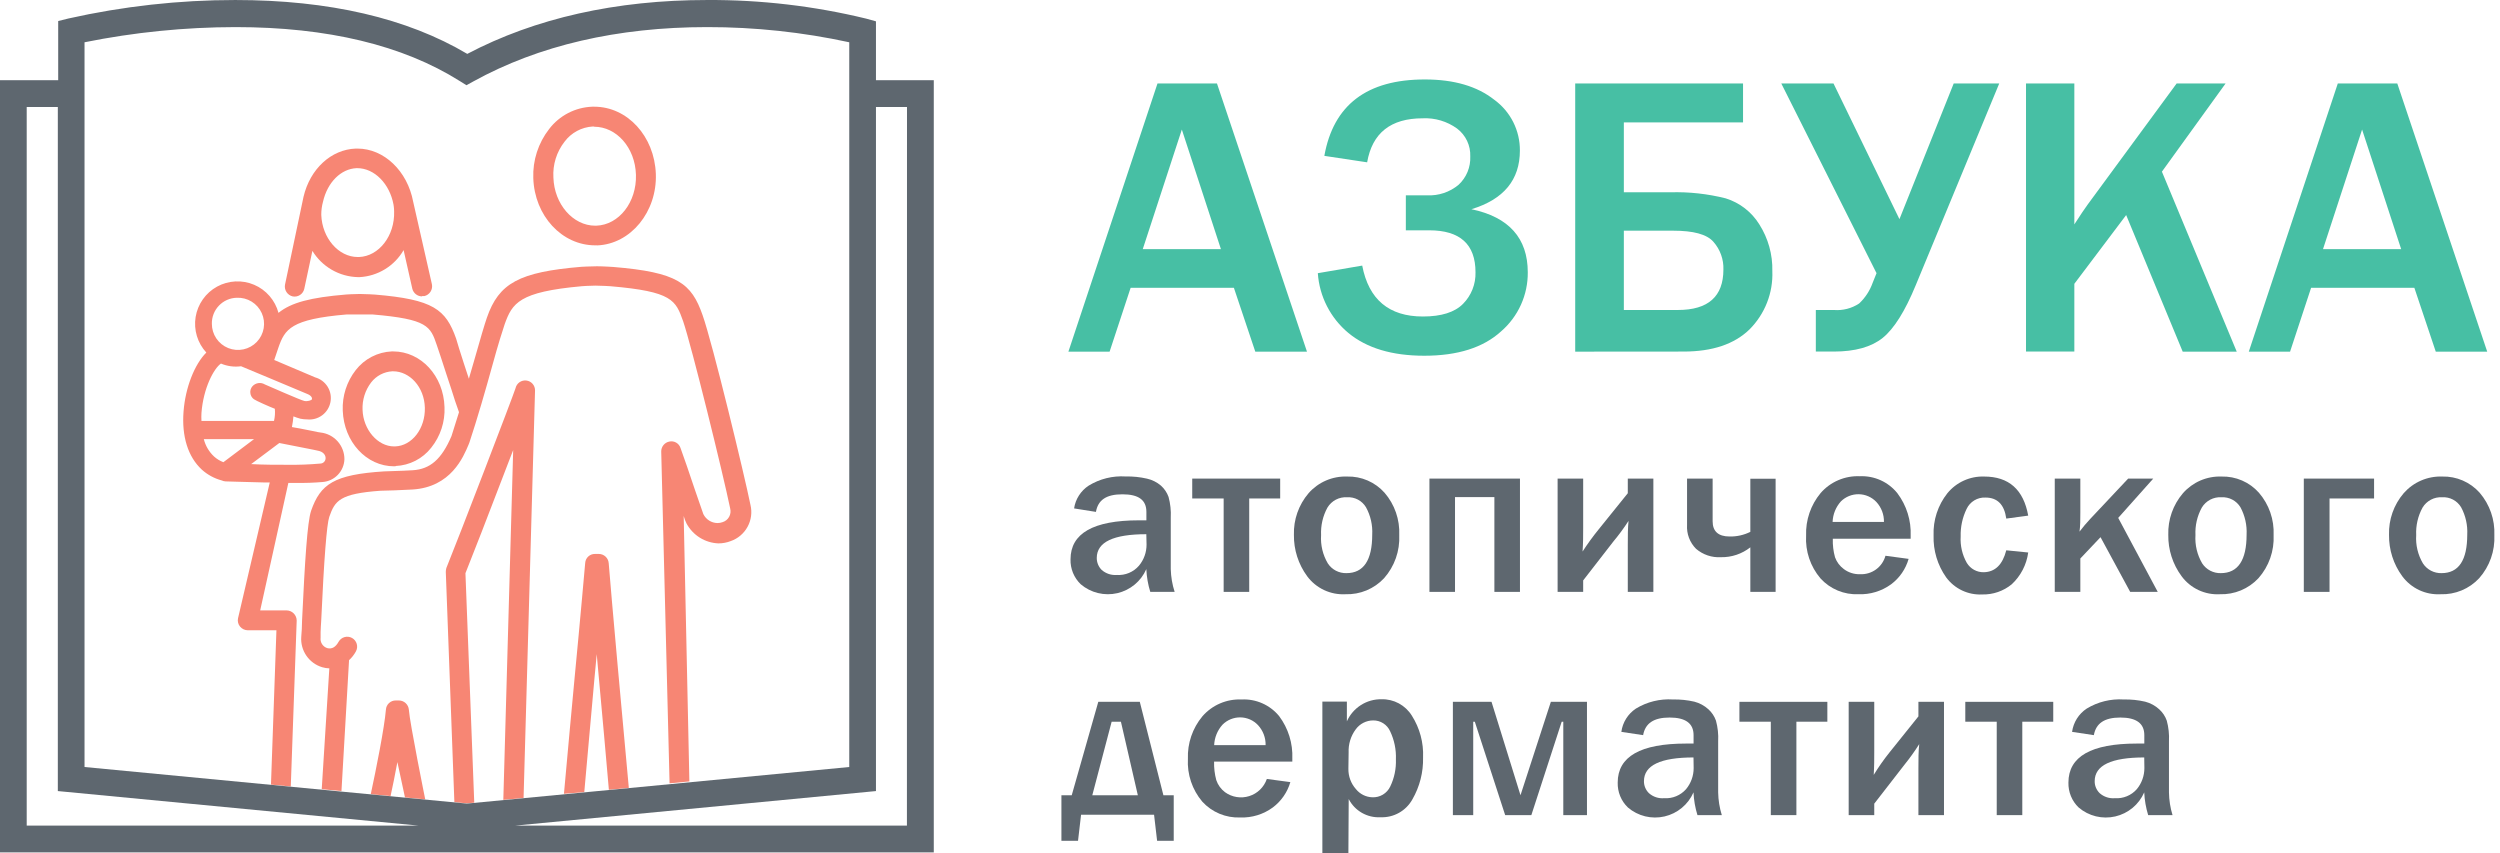
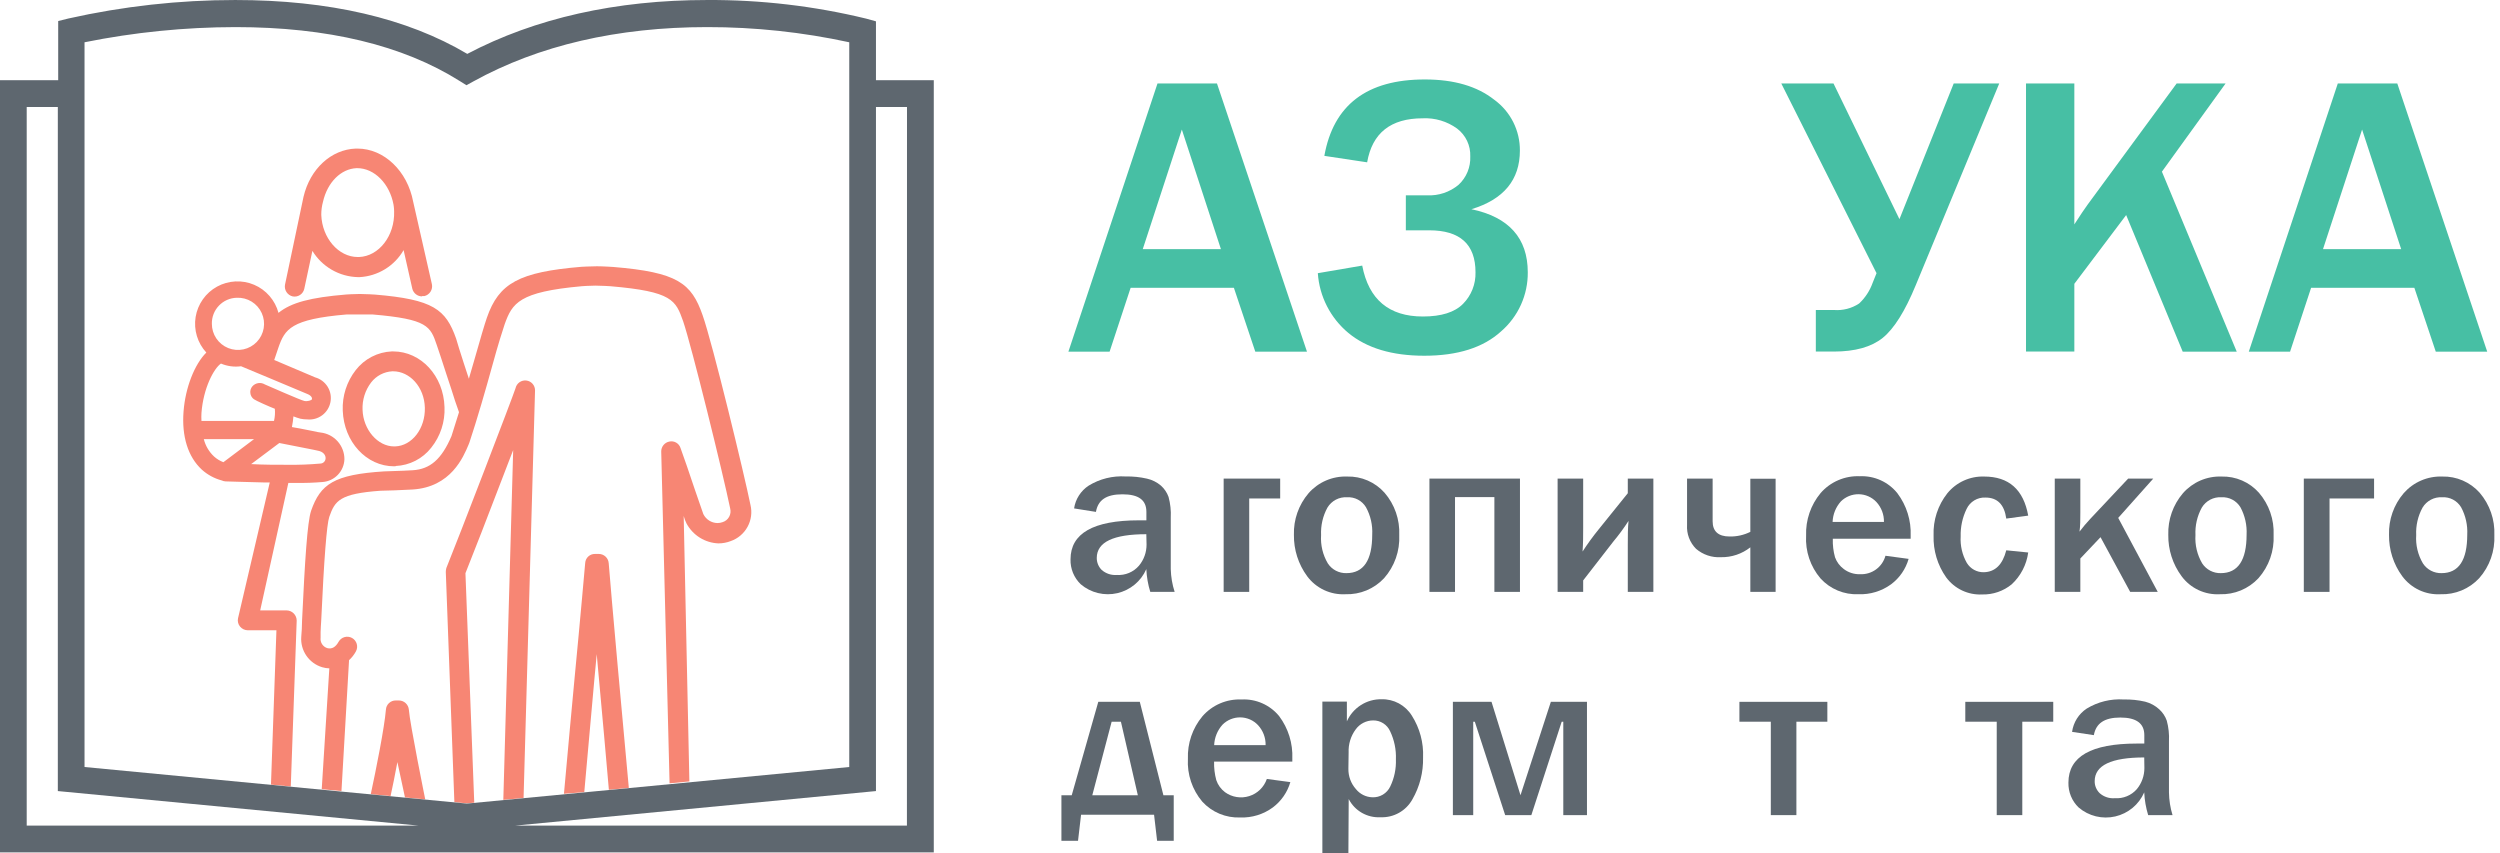
<svg xmlns="http://www.w3.org/2000/svg" width="208" height="71" viewBox="0 0 208 71" fill="none">
  <path d="M108.74 29.257H104.44L102.66 23.947H94.068L92.319 29.257H88.891L96.303 6.946H101.252L108.74 29.257ZM101.58 20.727L98.329 10.778L95.078 20.727H101.58Z" fill="#47BFA4" />
  <path d="M109.643 22.729L113.336 22.097C113.879 24.921 115.562 26.333 118.386 26.333C119.92 26.333 121.038 25.98 121.726 25.279C122.067 24.934 122.335 24.524 122.513 24.072C122.691 23.621 122.775 23.138 122.762 22.653C122.762 20.325 121.477 19.162 118.91 19.162H116.966V16.251H118.727C119.682 16.3 120.62 15.987 121.354 15.374C121.678 15.075 121.932 14.708 122.101 14.3C122.268 13.893 122.345 13.453 122.326 13.012C122.343 12.566 122.252 12.123 122.061 11.719C121.869 11.316 121.584 10.965 121.228 10.695C120.398 10.095 119.39 9.794 118.368 9.843C115.711 9.843 114.171 11.064 113.746 13.505L110.185 12.968C110.943 8.726 113.731 6.607 118.55 6.611C120.974 6.611 122.901 7.175 124.327 8.303C124.992 8.787 125.531 9.423 125.901 10.157C126.271 10.892 126.461 11.704 126.455 12.526C126.455 14.963 125.11 16.59 122.421 17.406C125.543 18.063 127.107 19.812 127.111 22.653C127.12 23.585 126.926 24.507 126.542 25.357C126.158 26.206 125.594 26.962 124.889 27.571C123.407 28.922 121.278 29.597 118.5 29.597C115.823 29.597 113.719 28.966 112.186 27.703C111.448 27.089 110.842 26.332 110.405 25.477C109.967 24.622 109.708 23.687 109.643 22.729Z" fill="#47BFA4" />
-   <path d="M131.057 29.257V6.946H145.021V10.184H135.104V15.999H138.961C140.517 15.953 142.072 16.123 143.582 16.504C144.742 16.865 145.733 17.631 146.373 18.663C147.114 19.827 147.493 21.185 147.458 22.565C147.493 23.458 147.343 24.348 147.016 25.18C146.69 26.012 146.196 26.768 145.565 27.401C144.302 28.634 142.471 29.25 140.072 29.25L131.057 29.257ZM135.104 25.791H139.599C142.124 25.791 143.387 24.667 143.387 22.426C143.416 21.577 143.117 20.75 142.553 20.115C141.998 19.484 140.88 19.193 139.201 19.193H135.104V25.791Z" fill="#47BFA4" />
  <path d="M156.127 22.729L148.204 6.946H152.548L158.034 18.234L162.548 6.946H166.336L159.391 23.726C158.503 25.885 157.588 27.346 156.645 28.108C155.71 28.865 154.353 29.25 152.579 29.25H151.077V25.791H152.579C153.318 25.85 154.056 25.661 154.675 25.254C155.185 24.779 155.572 24.187 155.805 23.53L156.127 22.729Z" fill="#47BFA4" />
  <path d="M186.096 29.257H181.601L176.897 17.893L172.585 23.613V29.25H168.564V6.946H172.585V18.669C173.097 17.874 173.47 17.325 173.697 17.015L181.096 6.946H185.168L179.871 14.282L186.096 29.257Z" fill="#47BFA4" />
  <path d="M206.936 29.257H202.656L200.875 23.947H192.283L190.534 29.257H187.1L194.505 6.946H199.455L206.936 29.257ZM199.777 20.727L196.526 10.778L193.274 20.727H199.777Z" fill="#47BFA4" />
  <path d="M97.73 49.244H95.703C95.513 48.63 95.403 47.993 95.374 47.35C95.156 47.849 94.824 48.289 94.406 48.636C93.988 48.983 93.493 49.228 92.963 49.351C92.434 49.473 91.883 49.471 91.354 49.342C90.826 49.214 90.334 48.965 89.92 48.613C89.641 48.346 89.42 48.022 89.273 47.665C89.127 47.307 89.056 46.922 89.068 46.536C89.068 44.377 90.962 43.295 94.749 43.291H95.38V42.59C95.38 41.612 94.749 41.126 93.386 41.126C92.022 41.126 91.353 41.612 91.182 42.59L89.365 42.3C89.421 41.916 89.558 41.55 89.768 41.223C89.977 40.897 90.252 40.618 90.576 40.406C91.5 39.838 92.576 39.572 93.657 39.642C94.256 39.629 94.854 39.691 95.437 39.825C95.864 39.922 96.26 40.122 96.593 40.406C96.878 40.662 97.095 40.985 97.224 41.346C97.376 41.908 97.437 42.489 97.407 43.07V47.35C97.425 47.994 97.532 48.632 97.73 49.244ZM95.374 44.446C92.63 44.446 91.256 45.103 91.251 46.416C91.249 46.602 91.284 46.787 91.355 46.96C91.425 47.132 91.53 47.289 91.662 47.42C91.834 47.57 92.034 47.684 92.251 47.756C92.468 47.828 92.697 47.855 92.924 47.837C93.27 47.859 93.615 47.801 93.934 47.667C94.253 47.534 94.536 47.328 94.762 47.066C95.171 46.575 95.394 45.956 95.393 45.318L95.374 44.446Z" fill="#5E676F" />
-   <path d="M101.808 49.245V41.473H99.194V39.819H106.511V41.473H103.935V49.245H101.808Z" fill="#5E676F" />
+   <path d="M101.808 49.245V41.473V39.819H106.511V41.473H103.935V49.245H101.808Z" fill="#5E676F" />
  <path d="M111.947 49.44C111.332 49.474 110.718 49.354 110.16 49.092C109.602 48.83 109.118 48.433 108.753 47.938C108.022 46.941 107.636 45.733 107.654 44.497C107.616 43.232 108.05 41.999 108.872 41.037C109.271 40.581 109.766 40.22 110.322 39.98C110.878 39.739 111.48 39.626 112.086 39.648C112.672 39.633 113.254 39.746 113.792 39.98C114.329 40.213 114.809 40.561 115.198 40.999C116.039 41.975 116.474 43.235 116.417 44.522C116.479 45.836 116.026 47.123 115.154 48.108C114.745 48.546 114.247 48.891 113.694 49.121C113.141 49.35 112.546 49.459 111.947 49.44ZM112.023 47.685C113.449 47.685 114.169 46.618 114.169 44.484C114.212 43.691 114.033 42.902 113.651 42.205C113.491 41.936 113.259 41.716 112.982 41.569C112.705 41.422 112.392 41.354 112.08 41.372C111.755 41.352 111.43 41.421 111.142 41.572C110.854 41.724 110.613 41.951 110.444 42.23C110.06 42.931 109.877 43.724 109.914 44.522C109.86 45.346 110.055 46.166 110.476 46.877C110.644 47.132 110.874 47.34 111.144 47.482C111.415 47.623 111.717 47.693 112.023 47.685Z" fill="#5E676F" />
  <path d="M118.929 49.245V39.819H126.461V49.245H124.333V41.359H121.057V49.245H118.929Z" fill="#5E676F" />
  <path d="M131.72 48.291V49.245H129.593V39.819H131.72V43.916C131.72 44.547 131.72 45.179 131.67 45.886C132.085 45.246 132.533 44.628 133.015 44.036L135.432 41.037V39.819H137.56V49.245H135.432V45.374C135.432 44.598 135.432 43.922 135.495 43.335C135.111 43.933 134.688 44.507 134.233 45.052L131.72 48.291Z" fill="#5E676F" />
  <path d="M145.628 49.245V45.538C144.932 46.085 144.069 46.375 143.185 46.359C142.427 46.404 141.683 46.153 141.108 45.658C140.851 45.399 140.652 45.089 140.523 44.747C140.394 44.405 140.34 44.04 140.363 43.676V39.819H142.491V43.373C142.491 44.2 142.957 44.636 143.898 44.636C144.497 44.65 145.091 44.517 145.628 44.251V39.831H147.731V49.245H145.628Z" fill="#5E676F" />
  <path d="M156.871 46.239L158.797 46.498C158.556 47.344 158.044 48.087 157.339 48.613C156.552 49.185 155.596 49.476 154.625 49.44C154.034 49.465 153.446 49.361 152.9 49.134C152.354 48.907 151.866 48.563 151.468 48.127C150.623 47.137 150.194 45.859 150.268 44.56C150.222 43.273 150.651 42.015 151.474 41.025C151.877 40.56 152.381 40.193 152.946 39.951C153.511 39.708 154.123 39.596 154.738 39.623C155.333 39.596 155.926 39.711 156.47 39.956C157.013 40.202 157.49 40.572 157.863 41.037C158.63 42.057 159.02 43.311 158.967 44.586V44.825H152.49C152.473 45.345 152.534 45.865 152.674 46.366C152.815 46.761 153.073 47.104 153.412 47.351C153.801 47.642 154.277 47.791 154.763 47.774C155.237 47.795 155.703 47.655 156.086 47.376C156.469 47.097 156.746 46.696 156.871 46.239ZM156.745 43.424C156.757 42.81 156.531 42.215 156.114 41.764C155.925 41.563 155.697 41.404 155.445 41.293C155.193 41.182 154.921 41.123 154.646 41.119C154.371 41.115 154.098 41.166 153.842 41.269C153.587 41.372 153.355 41.525 153.16 41.719C152.739 42.19 152.496 42.793 152.472 43.424H156.745Z" fill="#5E676F" />
  <path d="M166.922 45.785L168.747 45.968C168.61 46.981 168.126 47.916 167.377 48.613C166.687 49.181 165.815 49.481 164.921 49.459C164.343 49.488 163.766 49.374 163.243 49.126C162.72 48.878 162.266 48.505 161.922 48.038C161.203 47.022 160.835 45.798 160.874 44.553C160.825 43.282 161.233 42.034 162.023 41.037C162.392 40.586 162.859 40.226 163.389 39.986C163.919 39.745 164.497 39.629 165.079 39.648C167.137 39.648 168.356 40.734 168.747 42.899L166.922 43.146C166.759 41.978 166.184 41.397 165.193 41.397C164.866 41.381 164.543 41.462 164.263 41.631C163.983 41.8 163.759 42.048 163.621 42.344C163.275 43.055 163.106 43.839 163.128 44.629C163.082 45.398 163.26 46.163 163.639 46.833C163.787 47.076 163.995 47.276 164.245 47.412C164.495 47.549 164.776 47.617 165.06 47.609C165.995 47.584 166.613 46.984 166.922 45.785Z" fill="#5E676F" />
  <path d="M176.235 43.089L179.524 49.245H177.232L174.764 44.693L173.084 46.467V49.245H170.956V39.819H173.084V42.622C173.084 43.222 173.084 43.758 173.015 44.232C173.293 43.865 173.59 43.513 173.905 43.177L177.062 39.819H179.151L176.235 43.089Z" fill="#5E676F" />
  <path d="M184.695 49.44C184.08 49.475 183.467 49.355 182.91 49.093C182.353 48.831 181.871 48.434 181.506 47.938C180.771 46.943 180.383 45.734 180.402 44.497C180.363 43.232 180.798 41.999 181.62 41.037C182.019 40.582 182.514 40.221 183.07 39.98C183.626 39.74 184.228 39.627 184.834 39.648C185.42 39.633 186.002 39.745 186.54 39.979C187.077 40.212 187.557 40.561 187.946 40.999C188.786 41.975 189.222 43.235 189.164 44.522C189.226 45.836 188.774 47.123 187.902 48.108C187.493 48.546 186.995 48.891 186.442 49.121C185.889 49.35 185.294 49.459 184.695 49.44ZM184.771 47.685C186.197 47.685 186.917 46.618 186.917 44.484C186.958 43.692 186.781 42.904 186.405 42.205C186.243 41.936 186.01 41.717 185.732 41.57C185.454 41.423 185.141 41.355 184.827 41.372C184.503 41.352 184.178 41.421 183.89 41.572C183.601 41.724 183.36 41.952 183.192 42.23C182.807 42.931 182.624 43.724 182.662 44.522C182.61 45.346 182.806 46.166 183.224 46.877C183.392 47.132 183.621 47.34 183.892 47.482C184.163 47.623 184.465 47.693 184.771 47.685Z" fill="#5E676F" />
  <path d="M191.677 49.245V39.819H197.523V41.473H193.817V49.245H191.677Z" fill="#5E676F" />
  <path d="M203.06 49.44C202.444 49.475 201.83 49.356 201.272 49.094C200.715 48.831 200.231 48.434 199.865 47.938C199.135 46.941 198.749 45.733 198.767 44.497C198.729 43.232 199.163 41.999 199.985 41.037C200.384 40.581 200.879 40.22 201.435 39.98C201.991 39.739 202.594 39.626 203.199 39.648C203.784 39.633 204.366 39.746 204.904 39.98C205.442 40.213 205.922 40.561 206.311 40.999C207.148 41.977 207.584 43.236 207.53 44.522C207.592 45.836 207.138 47.123 206.267 48.108C205.859 48.547 205.362 48.893 204.808 49.122C204.255 49.352 203.658 49.461 203.06 49.44ZM203.135 47.685C204.563 47.685 205.275 46.618 205.275 44.484C205.317 43.692 205.14 42.904 204.765 42.205C204.603 41.935 204.37 41.714 204.092 41.567C203.814 41.42 203.5 41.353 203.186 41.372C202.862 41.353 202.539 41.423 202.252 41.574C201.965 41.726 201.724 41.952 201.557 42.23C201.173 42.931 200.989 43.724 201.027 44.522C200.972 45.346 201.169 46.166 201.589 46.877C201.756 47.132 201.987 47.34 202.257 47.482C202.528 47.623 202.831 47.693 203.135 47.685Z" fill="#5E676F" />
  <path d="M89.168 66.164L91.378 58.392H94.831L96.795 66.164H97.654V69.952H96.271L96.018 67.786H89.945L89.692 69.952H88.31V66.164H89.168ZM90.879 66.164H94.668L93.26 60.046H92.489L90.879 66.164Z" fill="#5E676F" />
  <path d="M105.431 64.813L107.357 65.072C107.112 65.914 106.601 66.654 105.898 67.18C105.114 67.756 104.157 68.05 103.184 68.014C102.594 68.037 102.005 67.931 101.46 67.703C100.914 67.475 100.426 67.131 100.028 66.694C99.19 65.703 98.763 64.429 98.834 63.134C98.786 61.847 99.216 60.588 100.04 59.598C100.443 59.133 100.946 58.766 101.511 58.523C102.077 58.28 102.69 58.169 103.304 58.197C103.896 58.167 104.486 58.277 105.027 58.517C105.569 58.757 106.047 59.121 106.423 59.579C107.187 60.598 107.574 61.849 107.521 63.121V63.367H101.012C100.998 63.887 101.06 64.406 101.195 64.908C101.331 65.308 101.584 65.657 101.921 65.911C102.208 66.119 102.54 66.257 102.891 66.313C103.24 66.369 103.599 66.343 103.936 66.236C104.275 66.13 104.583 65.945 104.837 65.698C105.091 65.451 105.284 65.148 105.4 64.813H105.431ZM105.299 61.997C105.312 61.381 105.085 60.784 104.667 60.331C104.478 60.13 104.251 59.97 103.999 59.859C103.746 59.749 103.474 59.69 103.198 59.686C102.923 59.683 102.649 59.735 102.394 59.839C102.139 59.943 101.907 60.097 101.713 60.293C101.29 60.762 101.044 61.365 101.018 61.997H105.299Z" fill="#5E676F" />
  <path d="M112.186 71H110.021V58.373H112.06V60.015C112.308 59.46 112.712 58.991 113.224 58.664C113.736 58.337 114.332 58.168 114.939 58.178C115.443 58.164 115.941 58.283 116.384 58.522C116.827 58.762 117.2 59.113 117.465 59.541C118.125 60.578 118.451 61.792 118.399 63.02C118.428 64.243 118.121 65.451 117.509 66.511C117.248 66.98 116.862 67.367 116.394 67.629C115.925 67.891 115.394 68.018 114.857 67.995C114.317 68.025 113.78 67.898 113.31 67.629C112.84 67.36 112.459 66.961 112.212 66.48L112.186 71ZM112.186 63.954C112.174 64.582 112.399 65.191 112.818 65.659C112.982 65.862 113.189 66.028 113.423 66.145C113.658 66.261 113.914 66.326 114.176 66.334C114.484 66.349 114.789 66.272 115.054 66.114C115.319 65.955 115.532 65.722 115.665 65.444C116.006 64.739 116.168 63.961 116.139 63.178C116.172 62.372 116.007 61.57 115.659 60.842C115.538 60.569 115.339 60.338 115.088 60.178C114.836 60.017 114.543 59.934 114.245 59.939C113.963 59.94 113.685 60.008 113.434 60.136C113.183 60.264 112.966 60.45 112.799 60.678C112.385 61.234 112.175 61.917 112.206 62.61L112.186 63.954Z" fill="#5E676F" />
  <path d="M120.88 67.818V58.392H124.094L126.505 66.164L129.031 58.392H132.036V67.818H130.066V60.046H129.933L127.408 67.818H125.23L122.704 60.046H122.572V67.818H120.88Z" fill="#5E676F" />
-   <path d="M143.255 67.818H141.228C141.038 67.203 140.928 66.567 140.899 65.924C140.682 66.423 140.352 66.864 139.932 67.212C139.514 67.56 139.02 67.805 138.49 67.928C137.959 68.051 137.408 68.048 136.879 67.919C136.35 67.79 135.859 67.539 135.445 67.186C135.166 66.919 134.945 66.596 134.799 66.238C134.652 65.88 134.582 65.496 134.593 65.109C134.593 62.946 136.487 61.864 140.274 61.864H140.905V61.164C140.905 60.185 140.243 59.699 138.911 59.699C137.579 59.699 136.884 60.185 136.708 61.164L134.896 60.892C134.948 60.501 135.083 60.127 135.293 59.792C135.502 59.458 135.779 59.172 136.108 58.954C137.033 58.392 138.109 58.127 139.189 58.196C139.787 58.183 140.385 58.245 140.969 58.379C141.404 58.492 141.805 58.708 142.137 59.011C142.423 59.269 142.64 59.594 142.768 59.958C142.92 60.517 142.982 61.096 142.951 61.675V65.93C142.963 66.57 143.065 67.206 143.255 67.818ZM140.899 63.02C138.156 63.02 136.781 63.676 136.777 64.989C136.774 65.176 136.81 65.362 136.882 65.534C136.953 65.707 137.059 65.863 137.194 65.993C137.365 66.145 137.565 66.26 137.782 66.331C137.999 66.403 138.228 66.43 138.457 66.41C138.797 66.433 139.14 66.377 139.456 66.246C139.772 66.116 140.055 65.915 140.28 65.659C140.688 65.167 140.912 64.549 140.912 63.91L140.899 63.02Z" fill="#5E676F" />
  <path d="M147.332 67.818V60.046H144.719V58.392H152.036V60.046H149.46V67.818H147.332Z" fill="#5E676F" />
-   <path d="M155.938 66.865V67.818H153.81V58.392H155.938V62.502C155.938 63.133 155.938 63.765 155.894 64.472C156.29 63.824 156.726 63.202 157.201 62.609L159.612 59.604V58.392H161.74V67.818H159.612V63.948C159.612 63.171 159.612 62.496 159.681 61.909C159.305 62.504 158.893 63.078 158.45 63.626L155.938 66.865Z" fill="#5E676F" />
  <path d="M166.128 67.818V60.046H163.513V58.392H170.83V60.046H168.255V67.818H166.128Z" fill="#5E676F" />
  <path d="M180.755 67.818H178.728C178.539 67.203 178.429 66.567 178.4 65.924C178.183 66.423 177.852 66.864 177.434 67.212C177.015 67.56 176.521 67.805 175.991 67.928C175.461 68.051 174.909 68.048 174.38 67.919C173.851 67.79 173.36 67.539 172.946 67.186C172.666 66.919 172.447 66.596 172.3 66.238C172.153 65.88 172.083 65.496 172.093 65.109C172.093 62.946 173.987 61.864 177.775 61.864H178.407V61.164C178.407 60.185 177.743 59.699 176.411 59.699C175.08 59.699 174.385 60.185 174.208 61.164L172.396 60.892C172.45 60.501 172.586 60.126 172.796 59.791C173.006 59.457 173.286 59.172 173.615 58.954C174.54 58.392 175.615 58.127 176.695 58.196C177.295 58.183 177.893 58.244 178.476 58.379C178.911 58.492 179.312 58.708 179.644 59.011C179.93 59.269 180.148 59.594 180.275 59.958C180.427 60.517 180.488 61.096 180.458 61.675V65.93C180.468 66.57 180.568 67.206 180.755 67.818ZM178.4 63.02C175.656 63.02 174.282 63.676 174.278 64.989C174.275 65.176 174.31 65.362 174.382 65.534C174.454 65.707 174.56 65.863 174.694 65.993C174.866 66.145 175.066 66.26 175.283 66.331C175.5 66.403 175.73 66.43 175.957 66.41C176.299 66.434 176.641 66.378 176.957 66.248C177.274 66.118 177.556 65.916 177.782 65.659C178.19 65.167 178.412 64.549 178.413 63.91L178.4 63.02Z" fill="#5E676F" />
  <path d="M32.917 38.796H32.785C30.487 38.796 28.611 36.763 28.517 34.162C28.466 32.943 28.851 31.746 29.603 30.784C29.96 30.325 30.412 29.949 30.929 29.682C31.446 29.415 32.014 29.263 32.595 29.238H32.709C35.026 29.238 36.907 31.27 36.983 33.872C37.036 35.094 36.643 36.294 35.878 37.249C35.524 37.702 35.076 38.072 34.564 38.335C34.053 38.597 33.491 38.746 32.917 38.771V38.796ZM32.646 30.892C32.301 30.91 31.965 31.002 31.66 31.162C31.355 31.322 31.088 31.547 30.878 31.82C30.382 32.471 30.13 33.275 30.165 34.093C30.215 35.747 31.427 37.142 32.785 37.142H32.867C34.281 37.098 35.392 35.652 35.348 33.922C35.304 32.192 34.085 30.892 32.709 30.892H32.646Z" fill="#F78674" />
-   <path d="M49.666 20.412H49.521C46.75 20.412 44.471 17.956 44.37 14.818C44.315 13.344 44.782 11.897 45.689 10.734C46.113 10.178 46.656 9.723 47.277 9.402C47.898 9.081 48.583 8.902 49.281 8.877H49.439C52.198 8.877 54.452 11.333 54.566 14.471C54.679 17.609 52.482 20.317 49.673 20.418L49.666 20.412ZM49.433 10.525H49.319C48.859 10.552 48.411 10.678 48.005 10.896C47.599 11.115 47.246 11.419 46.971 11.788C46.308 12.637 45.978 13.699 46.043 14.774C46.112 16.984 47.672 18.777 49.521 18.777H49.61C51.504 18.713 52.981 16.813 52.911 14.54C52.842 12.268 51.283 10.544 49.433 10.544V10.525Z" fill="#F78674" />
  <path d="M35.12 24.66C34.934 24.661 34.753 24.599 34.605 24.484C34.458 24.37 34.352 24.21 34.306 24.029L33.58 20.809C33.205 21.459 32.674 22.005 32.034 22.397C31.395 22.79 30.668 23.017 29.918 23.057H29.779C29.016 23.039 28.268 22.83 27.607 22.448C26.945 22.067 26.389 21.525 25.991 20.872L25.316 24.029C25.269 24.241 25.141 24.426 24.959 24.544C24.777 24.662 24.556 24.704 24.344 24.66C24.135 24.609 23.953 24.48 23.835 24.299C23.718 24.119 23.674 23.9 23.712 23.688L25.253 16.371C25.802 14.048 27.551 12.438 29.596 12.362H29.742C31.951 12.362 33.896 14.225 34.376 16.781L35.935 23.65C35.978 23.864 35.937 24.087 35.819 24.271C35.701 24.455 35.516 24.585 35.304 24.635H35.24H35.114L35.12 24.66ZM26.73 17.88C26.8 19.805 28.163 21.384 29.767 21.384H29.862C31.528 21.327 32.854 19.616 32.791 17.596C32.791 17.305 32.74 17.021 32.74 17.021C32.419 15.285 31.149 13.991 29.723 13.991H29.672C28.372 14.041 27.242 15.165 26.875 16.781C26.776 17.139 26.728 17.509 26.73 17.88Z" fill="#F78674" />
  <path d="M56.883 42.931C56.942 43.149 57.023 43.36 57.123 43.562C57.384 44.043 57.766 44.448 58.23 44.737C58.695 45.026 59.227 45.189 59.774 45.21C60.122 45.209 60.466 45.145 60.791 45.021C61.391 44.813 61.893 44.388 62.197 43.83C62.502 43.272 62.588 42.621 62.438 42.003C61.946 39.566 59.282 28.549 58.455 26.22C57.526 23.556 56.371 22.653 51.024 22.211C51.024 22.211 50.178 22.154 49.673 22.154C49.168 22.154 48.372 22.198 48.372 22.198C43.196 22.634 41.504 23.549 40.506 26.441C40.317 26.984 39.982 28.12 39.445 30.014C39.445 30.014 39.117 31.132 39.01 31.51L38.58 30.197C38.296 29.301 38.056 28.575 37.949 28.171C37.09 25.74 36.055 24.913 31.194 24.509C31.194 24.509 30.417 24.459 29.931 24.459C29.445 24.459 28.801 24.503 28.801 24.503C25.84 24.749 24.224 25.172 23.17 26.03C23.032 25.513 22.778 25.034 22.427 24.629C22.077 24.224 21.639 23.904 21.146 23.694C20.654 23.483 20.12 23.388 19.585 23.415C19.05 23.441 18.528 23.589 18.059 23.847C17.59 24.105 17.185 24.466 16.877 24.904C16.568 25.341 16.363 25.843 16.276 26.372C16.19 26.901 16.226 27.442 16.38 27.955C16.534 28.468 16.803 28.939 17.166 29.332C16.187 30.305 15.423 32.249 15.272 34.225C15.108 36.315 15.644 38.013 16.793 39.074C17.264 39.499 17.828 39.806 18.441 39.97C18.541 40.017 18.648 40.044 18.757 40.052C18.883 40.052 20.31 40.103 21.996 40.141H22.444L19.805 51.435C19.777 51.557 19.778 51.684 19.808 51.806C19.837 51.927 19.895 52.04 19.975 52.136C20.053 52.228 20.149 52.303 20.258 52.356C20.367 52.408 20.486 52.436 20.607 52.439H22.999L22.545 65.28L24.193 65.438L24.685 51.631C24.683 51.408 24.595 51.195 24.438 51.037C24.281 50.878 24.068 50.788 23.845 50.785H21.648L23.991 40.178H24.66C25.389 40.19 26.118 40.165 26.844 40.103C27.326 40.066 27.778 39.852 28.112 39.502C28.447 39.153 28.64 38.692 28.656 38.209C28.658 37.659 28.456 37.128 28.09 36.718C27.725 36.308 27.22 36.047 26.674 35.986C26.598 35.986 26.339 35.93 25.985 35.854C25.108 35.677 24.672 35.595 24.287 35.532C24.347 35.238 24.389 34.941 24.413 34.642C24.603 34.718 24.797 34.783 24.994 34.837C25.177 34.875 25.363 34.894 25.55 34.894C25.996 34.942 26.443 34.82 26.803 34.553C27.163 34.286 27.41 33.894 27.494 33.453C27.578 33.013 27.494 32.557 27.258 32.176C27.021 31.796 26.651 31.517 26.219 31.397C25.127 30.942 23.826 30.387 22.816 29.951C22.942 29.566 23.056 29.219 23.163 28.922C23.7 27.381 24.199 26.555 28.845 26.163C28.845 26.163 29.395 26.163 29.849 26.163C30.304 26.163 30.992 26.163 30.992 26.163C35.601 26.555 35.809 27.148 36.346 28.726C36.503 29.174 36.794 30.065 37.141 31.138L37.558 32.401C37.753 33.032 37.956 33.663 38.189 34.294L37.836 35.418L37.564 36.283C36.731 38.234 35.771 39.036 34.338 39.124C33.151 39.194 32.747 39.181 31.964 39.219C27.778 39.484 26.661 40.279 25.884 42.495C25.569 43.43 25.367 46.669 25.133 51.599C25.133 52.123 25.095 52.597 25.064 52.988C25.024 53.544 25.175 54.097 25.492 54.556C25.809 55.015 26.272 55.353 26.806 55.513C26.999 55.57 27.199 55.602 27.4 55.608L26.768 65.659L28.41 65.817L29.041 54.926C29.27 54.717 29.462 54.472 29.609 54.2C29.662 54.106 29.695 54.002 29.708 53.894C29.72 53.787 29.712 53.678 29.682 53.574C29.652 53.47 29.602 53.373 29.535 53.288C29.468 53.203 29.385 53.132 29.291 53.08C29.196 53.027 29.092 52.993 28.985 52.981C28.877 52.968 28.768 52.977 28.664 53.007C28.56 53.037 28.463 53.086 28.378 53.154C28.293 53.221 28.223 53.304 28.17 53.398C27.93 53.828 27.621 54.03 27.223 53.922C27.044 53.864 26.892 53.745 26.791 53.586C26.691 53.427 26.65 53.238 26.674 53.051V52.578C26.674 52.294 26.712 51.978 26.724 51.65C26.958 46.53 27.185 43.619 27.393 43.013C27.867 41.649 28.265 41.075 31.661 40.829C32.065 40.829 33.467 40.778 34.319 40.728C37.52 40.532 38.549 38.026 38.984 36.996L39.054 36.82C39.685 34.926 40.443 32.306 40.948 30.462C41.453 28.619 41.819 27.476 41.99 26.971C42.621 25.216 43.183 24.282 48.398 23.814C48.398 23.814 49.029 23.764 49.528 23.764C50.026 23.764 50.79 23.814 50.79 23.814C55.955 24.256 56.213 24.982 56.838 26.731C57.533 28.764 60.153 39.396 60.753 42.312C60.812 42.546 60.78 42.793 60.662 43.003C60.545 43.214 60.351 43.371 60.121 43.442C59.984 43.492 59.838 43.518 59.692 43.518C59.447 43.514 59.207 43.443 59 43.311C58.793 43.18 58.626 42.993 58.518 42.773C58.474 42.66 58.322 42.224 58.139 41.681L57.792 40.677C57.369 39.415 56.883 37.981 56.617 37.268C56.556 37.08 56.427 36.922 56.256 36.824C56.084 36.726 55.882 36.695 55.689 36.738C55.497 36.775 55.323 36.879 55.2 37.031C55.076 37.184 55.01 37.375 55.014 37.571L55.708 65.173L57.356 65.015L56.883 42.931ZM19.704 24.774C20.137 24.755 20.566 24.866 20.936 25.094C21.305 25.321 21.598 25.653 21.777 26.049C21.956 26.444 22.012 26.883 21.939 27.311C21.866 27.738 21.666 28.134 21.366 28.447C21.066 28.76 20.678 28.976 20.254 29.067C19.83 29.158 19.389 29.12 18.986 28.958C18.584 28.796 18.24 28.517 17.997 28.157C17.755 27.797 17.626 27.373 17.627 26.94C17.621 26.661 17.67 26.384 17.771 26.124C17.872 25.865 18.024 25.628 18.217 25.427C18.41 25.226 18.64 25.064 18.895 24.952C19.151 24.84 19.425 24.78 19.704 24.774ZM18.586 38.455C18.3 38.348 18.036 38.187 17.81 37.981C17.392 37.592 17.096 37.09 16.957 36.536H21.137L18.586 38.455ZM25.67 37.337L26.055 37.413L26.409 37.489C26.92 37.571 27.097 37.887 27.09 38.12C27.09 38.238 27.044 38.351 26.961 38.435C26.879 38.519 26.766 38.567 26.648 38.569C25.739 38.649 24.827 38.683 23.915 38.67C22.98 38.67 21.901 38.67 20.897 38.613L23.239 36.858C23.826 36.978 25.02 37.211 25.67 37.337ZM25.6 32.792C25.916 32.925 25.985 33.12 25.954 33.215C25.922 33.31 25.6 33.411 25.323 33.36C25.045 33.31 22.299 32.097 22.033 31.984C21.871 31.885 21.68 31.846 21.492 31.874C21.304 31.902 21.131 31.994 21.004 32.135C20.937 32.211 20.886 32.3 20.855 32.397C20.825 32.494 20.815 32.596 20.828 32.697C20.837 32.8 20.869 32.899 20.92 32.988C20.971 33.078 21.041 33.155 21.124 33.215C21.295 33.341 22.437 33.846 22.867 34.01C22.898 34.349 22.875 34.69 22.797 35.02H16.762C16.748 34.798 16.748 34.574 16.762 34.351C16.92 32.281 17.797 30.645 18.384 30.248C18.903 30.469 19.472 30.548 20.032 30.475H20.064C20.979 30.847 23.826 32.053 25.6 32.792Z" fill="#F78674" />
  <path d="M34.016 59.042C33.999 58.836 33.905 58.643 33.753 58.502C33.602 58.361 33.403 58.281 33.195 58.279H32.93C32.722 58.275 32.521 58.352 32.368 58.493C32.215 58.634 32.122 58.828 32.109 59.036C31.983 60.539 31.295 64.005 30.847 66.076L32.495 66.233C32.659 65.495 32.861 64.484 33.063 63.405L33.694 66.347L35.38 66.511C35.38 66.511 34.092 60.154 34.016 59.042Z" fill="#F78674" />
  <path d="M43.561 66.391L44.515 32.495C44.52 32.291 44.449 32.092 44.316 31.937C44.182 31.783 43.996 31.683 43.793 31.659C43.59 31.634 43.385 31.686 43.218 31.805C43.052 31.924 42.936 32.1 42.892 32.3C42.678 32.988 38.063 44.989 37.135 47.262C37.108 47.365 37.093 47.471 37.09 47.578L37.804 66.739L38.864 66.84L39.458 66.783L38.725 47.691C39.275 46.328 40.708 42.641 41.882 39.56L42.299 38.474C42.438 38.108 42.57 37.767 42.697 37.445L41.876 66.549L43.561 66.391Z" fill="#F78674" />
  <path d="M48.612 65.905C48.7 64.864 48.839 63.342 48.997 61.599C49.136 60.059 49.288 58.348 49.439 56.663C49.509 55.905 49.578 55.154 49.648 54.421L49.742 55.482C50.096 59.365 50.474 63.519 50.658 65.71L52.318 65.552C51.914 61.246 50.809 49.03 50.645 46.864C50.632 46.655 50.54 46.458 50.388 46.314C50.236 46.17 50.034 46.089 49.824 46.088H49.502C49.296 46.084 49.096 46.16 48.944 46.3C48.793 46.44 48.701 46.633 48.688 46.839C48.644 47.363 48.549 48.392 48.429 49.731C48.259 51.568 48.044 53.992 47.798 56.492C47.52 59.409 47.255 62.382 47.065 64.46L46.92 66.044L48.612 65.905Z" fill="#F78674" />
  <path d="M72.88 6.674V1.775L72.06 1.548C67.73 0.497 63.288 -0.023 58.833 0.001C51.257 0.001 44.528 1.51 38.877 4.483C33.864 1.51 27.381 0.001 19.571 0.001C14.899 0.002 10.241 0.519 5.682 1.541L4.842 1.75V6.674H0V70.918H77.691V6.674H72.88ZM7.033 3.517C11.169 2.684 15.377 2.261 19.596 2.255C27.248 2.255 33.523 3.763 38.252 6.743L38.808 7.091L39.382 6.775C44.812 3.776 51.377 2.255 58.833 2.255C62.809 2.251 66.773 2.675 70.658 3.517V63.815L38.846 66.858L7.033 63.815V3.517ZM2.222 8.902H4.811V65.817L34.818 68.689H2.222V8.902ZM75.456 68.689H42.867L72.88 65.817V8.902H75.462L75.456 68.689Z" fill="#5E676F" />
</svg>